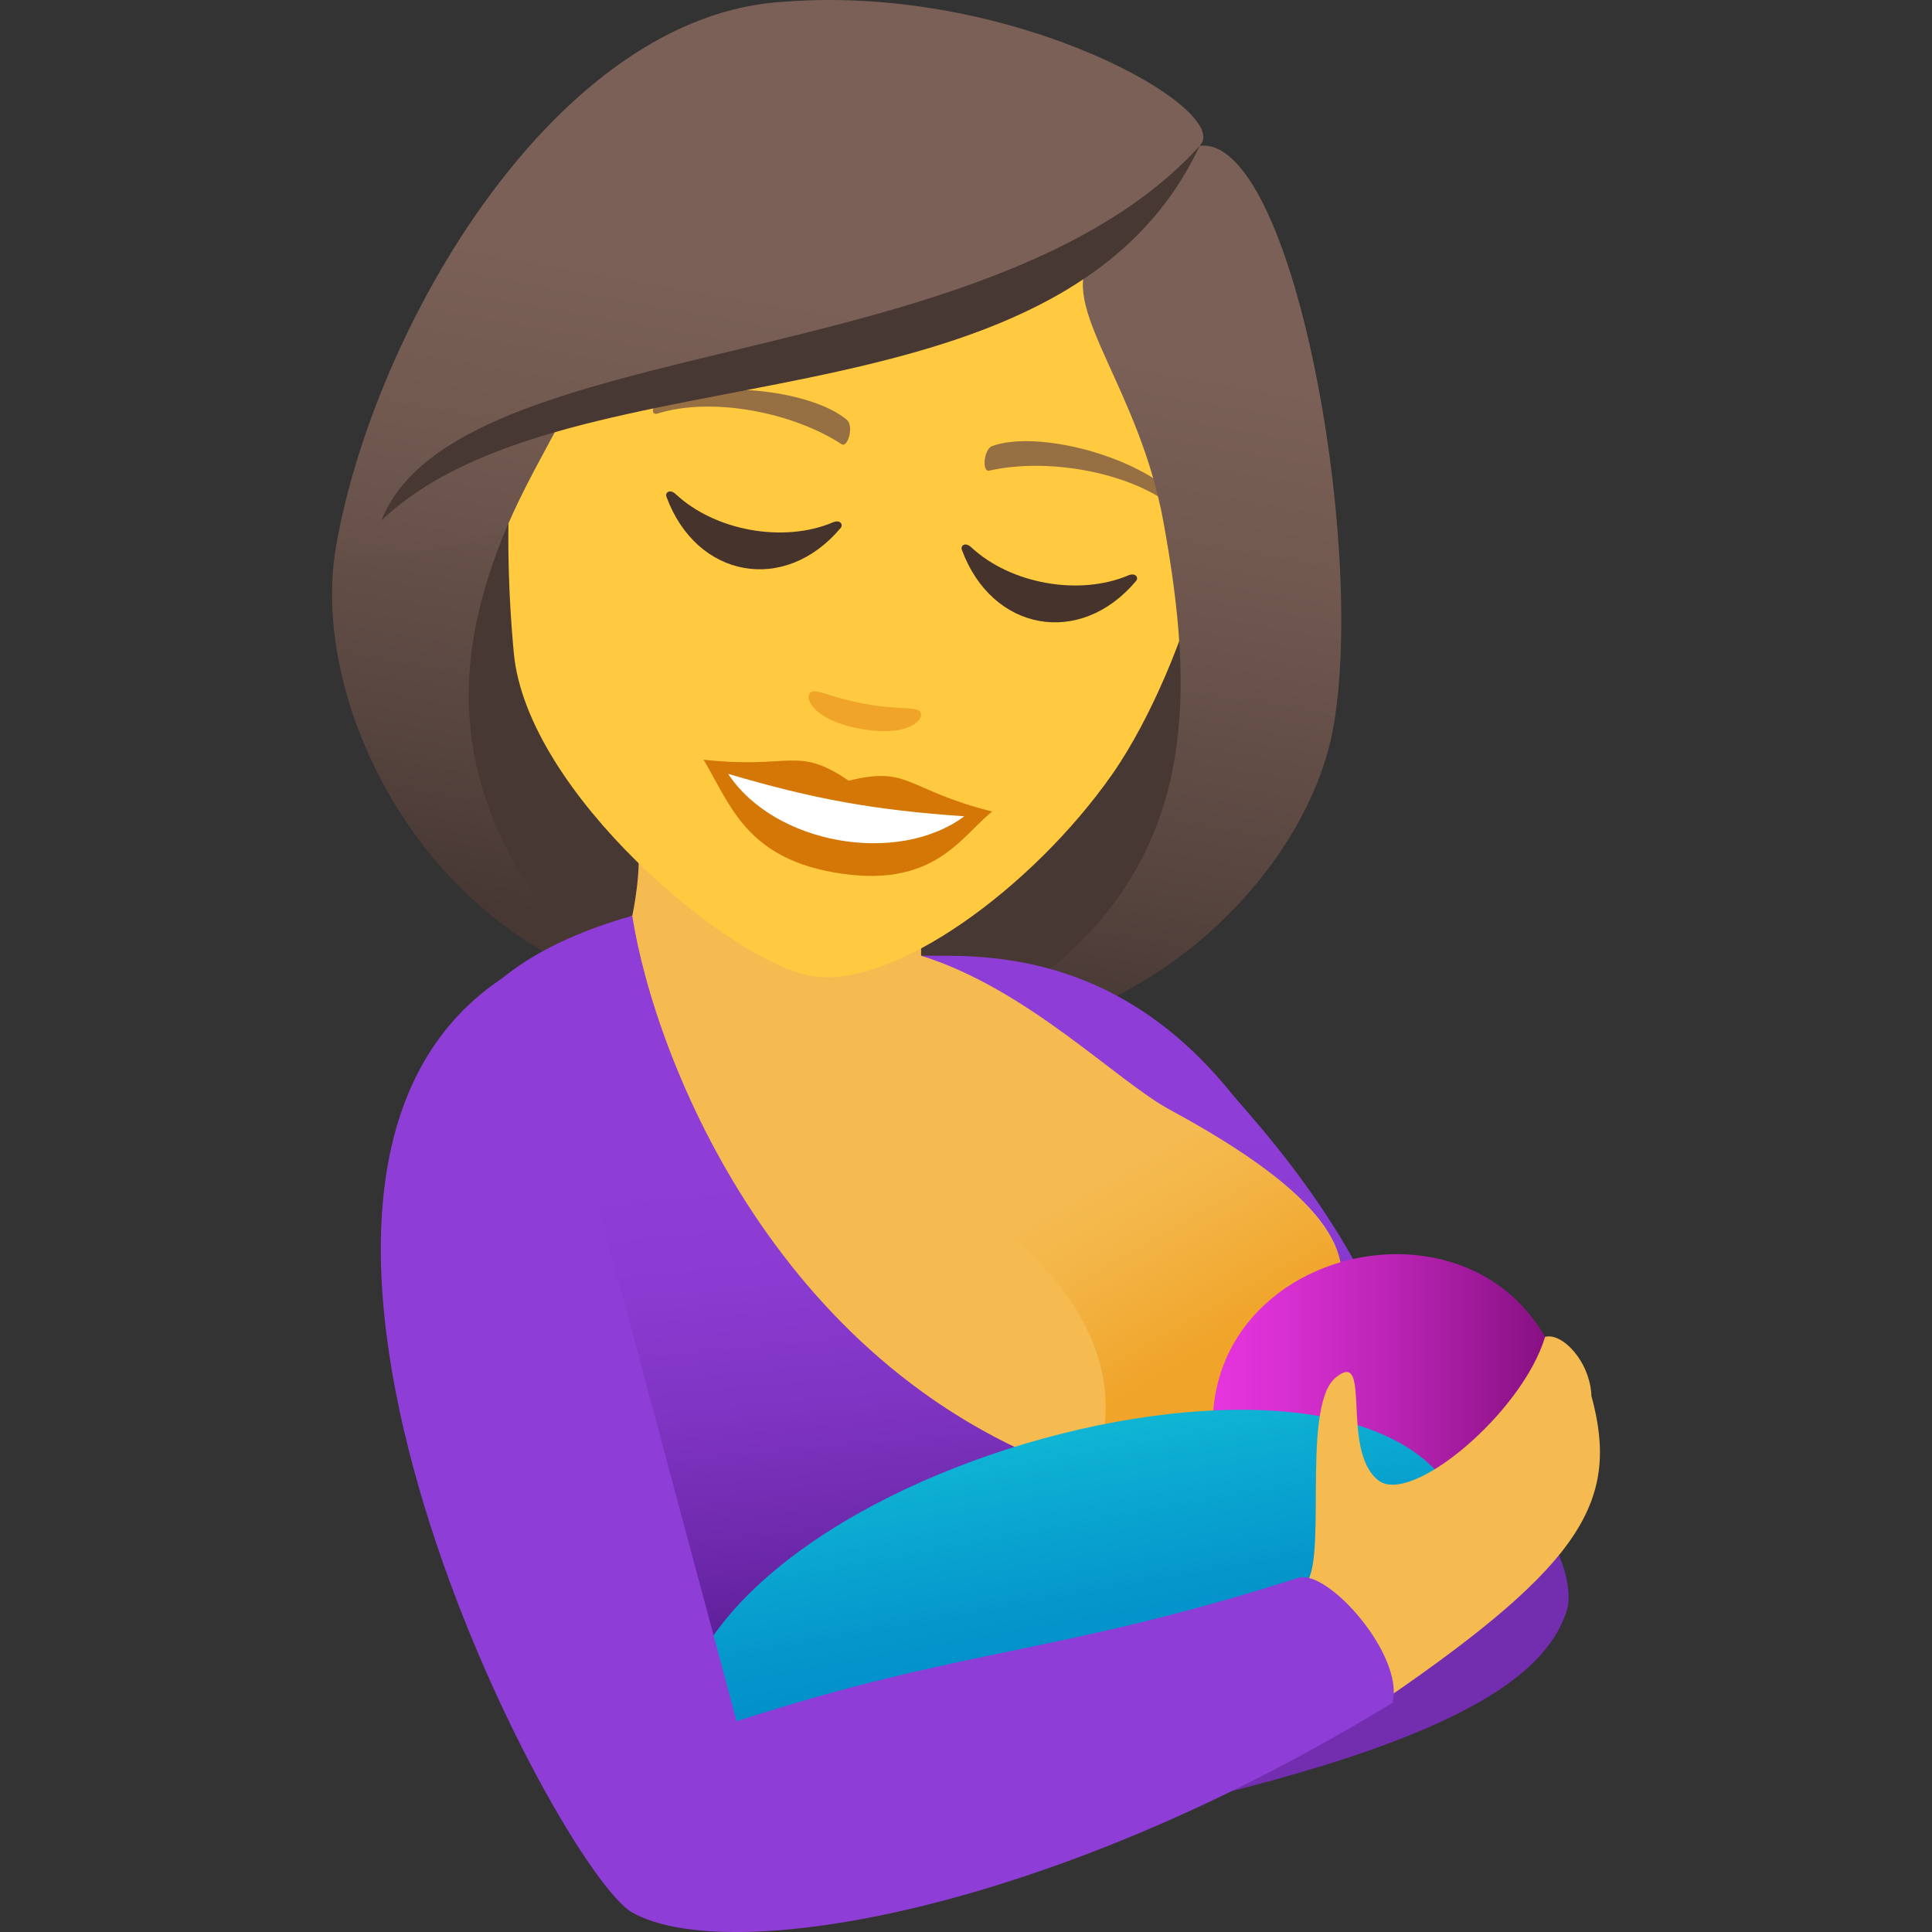
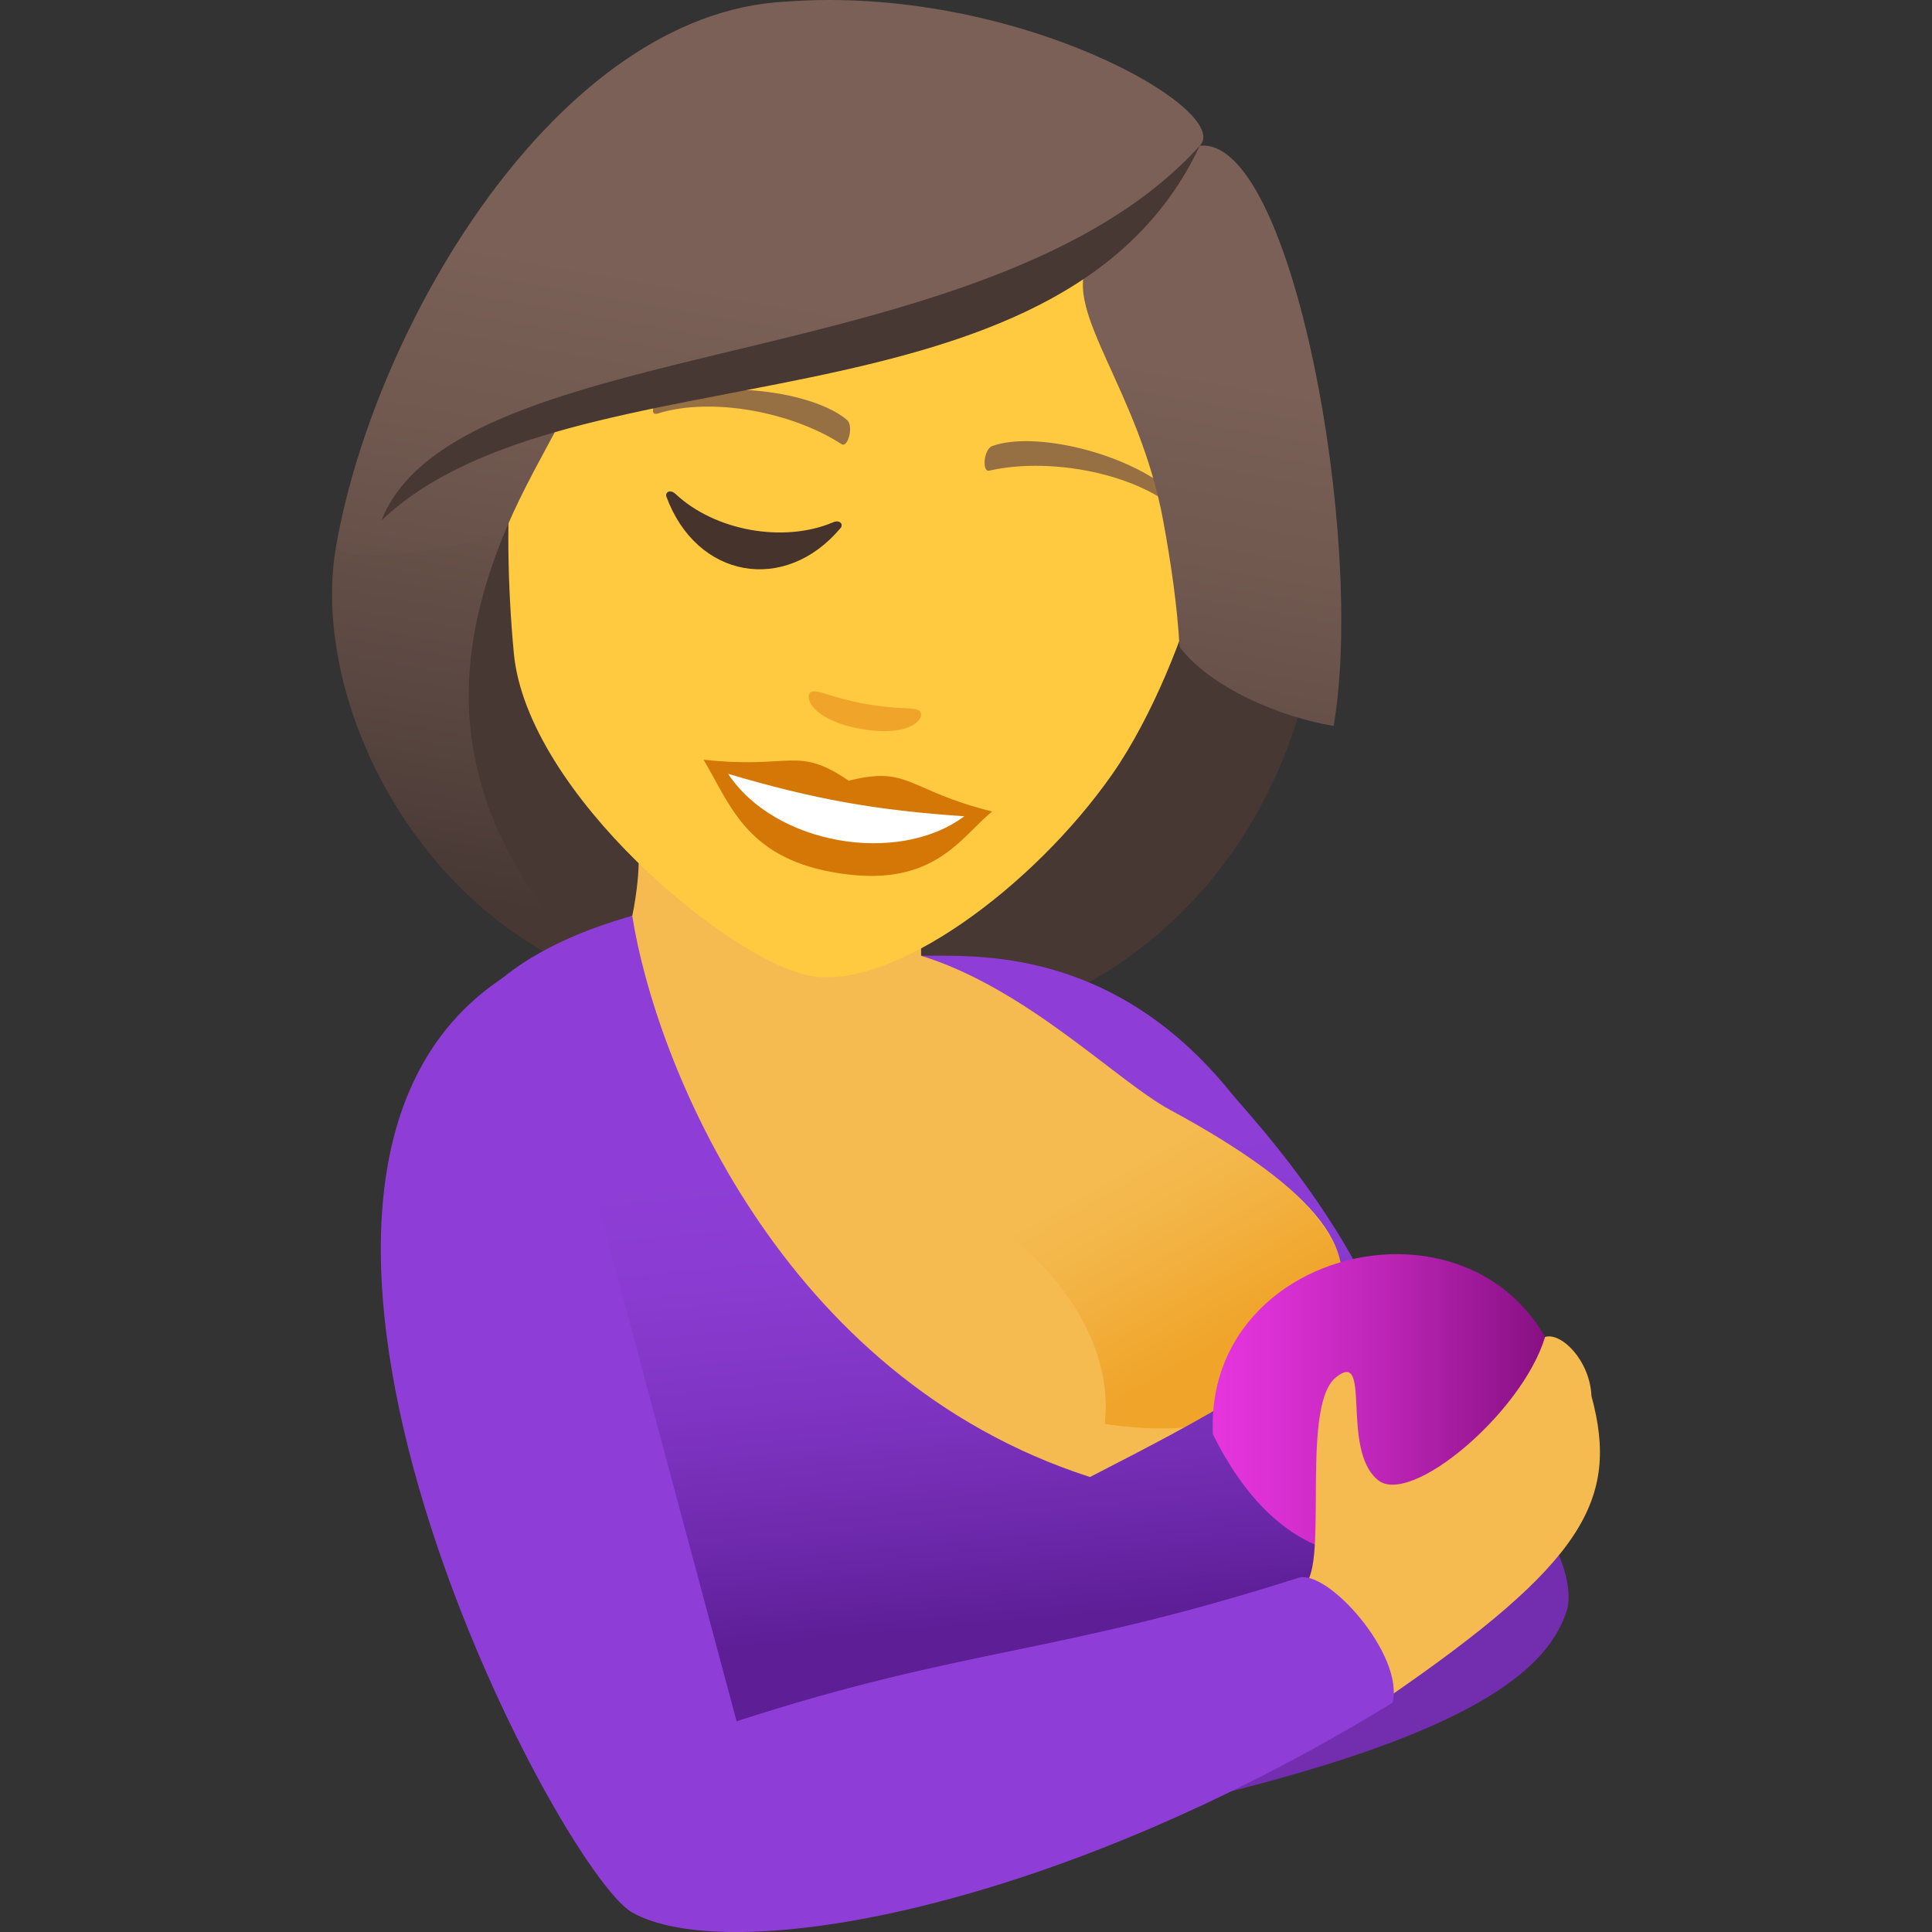
<svg xmlns="http://www.w3.org/2000/svg" xmlns:ns1="http://ns.adobe.com/AdobeSVGViewerExtensions/3.0/" version="1.1" id="Layer_1" x="0px" y="0px" width="64px" height="64px" viewBox="0 0 64 64" enable-background="new 0 0 64 64" xml:space="preserve">
  <rect x="0" y="0" width="64" height="64" fill="#333333" stroke="none" />
  <path fill="#473834" d="M31.02,34.424c11.796-2.508,12.539-13.366,12.539-13.366l-30.842-5.54c0,0-2.949,10.462,7.288,16.927  c0,0,2.106,0.959,5.41,1.553C28.723,34.592,31.02,34.424,31.02,34.424z" />
  <linearGradient id="SVGID_1_" gradientUnits="userSpaceOnUse" x1="87.603" y1="-37.902" x2="87.603" y2="-71.925" gradientTransform="matrix(0.985 0.174 -0.174 0.985 -56.437 58.068)">
    <stop offset="0.05" style="stop-color:#473834" />
    <stop offset="0.227" style="stop-color:#594640" />
    <stop offset="0.52" style="stop-color:#715950" />
    <stop offset="0.7" style="stop-color:#7A6056" />
    <ns1:midPointStop offset="0.05" style="stop-color:#473834" />
    <ns1:midPointStop offset="0.4" style="stop-color:#473834" />
    <ns1:midPointStop offset="0.7" style="stop-color:#7A6056" />
  </linearGradient>
-   <path fill="url(#SVGID_1_)" d="M39.075,21.429c0.291,5.033-1.133,9.708-8.056,12.995c6.807,0.065,12.313-5.5,13.158-10.376  L39.075,21.429z" />
  <linearGradient id="SVGID_2_" gradientUnits="userSpaceOnUse" x1="1715.882" y1="-38.77" x2="1715.882" y2="-72.885" gradientTransform="matrix(-0.985 -0.174 -0.174 0.985 1697.449 368.089)">
    <stop offset="0.05" style="stop-color:#473834" />
    <stop offset="0.227" style="stop-color:#594640" />
    <stop offset="0.52" style="stop-color:#715950" />
    <stop offset="0.7" style="stop-color:#7A6056" />
    <ns1:midPointStop offset="0.05" style="stop-color:#473834" />
    <ns1:midPointStop offset="0.4" style="stop-color:#473834" />
    <ns1:midPointStop offset="0.7" style="stop-color:#7A6056" />
  </linearGradient>
  <path fill="url(#SVGID_2_)" d="M16.804,17.428c-1.963,4.629-2.198,9.519,3.203,15.019c-6.415-2.311-9.721-9.458-8.877-14.335  L16.804,17.428z" />
  <path fill="#732EB0" d="M30.22,61.502c15.953-2.721,20.796-5.294,21.685-8.162C52.596,51.123,47.046,39.977,30.22,61.502z" />
  <path fill="#F5BB51" d="M21.1,27.743c0.195,1-0.155,2.594-0.155,2.594c-2.927,1.075,6.456,19.296,20.198,21.519  c11.285-6.654-2.435-17.204-3.474-18.121c-1.733-1.521-3.832-1.376-7.156-2.075v-1.323L21.1,27.743z" />
  <linearGradient id="SVGID_3_" gradientUnits="userSpaceOnUse" x1="41.575" y1="44.8" x2="38.144" y2="38.795" gradientTransform="matrix(1 0 0 1 -1.438 0)">
    <stop offset="0" style="stop-color:#F0A429" />
    <stop offset="0.617" style="stop-color:#F3B445" />
    <stop offset="1" style="stop-color:#F5BB51" />
    <ns1:midPointStop offset="0" style="stop-color:#F0A429" />
    <ns1:midPointStop offset="0.424" style="stop-color:#F0A429" />
    <ns1:midPointStop offset="1" style="stop-color:#F5BB51" />
  </linearGradient>
-   <path fill="url(#SVGID_3_)" d="M30.833,39.221c4.381,2.285,6.062,5.408,5.763,7.951c3.576,0.503,6.672-0.031,7.836-5.366  c-0.726-2.37-3.917-4.024-6.076-5.283C34.754,34.868,30.227,34.844,30.833,39.221z" />
+   <path fill="url(#SVGID_3_)" d="M30.833,39.221c4.381,2.285,6.062,5.408,5.763,7.951c3.576,0.503,6.672-0.031,7.836-5.366  c-0.726-2.37-3.917-4.024-6.076-5.283z" />
  <linearGradient id="SVGID_4_" gradientUnits="userSpaceOnUse" x1="32.974" y1="53.969" x2="31.507" y2="38.415" gradientTransform="matrix(1 0 0 1 -1.438 0)">
    <stop offset="0" style="stop-color:#5D1E96" />
    <stop offset="0.193" style="stop-color:#6C28AA" />
    <stop offset="0.494" style="stop-color:#7F34C2" />
    <stop offset="0.771" style="stop-color:#8A3BD1" />
    <stop offset="1" style="stop-color:#8E3ED6" />
    <ns1:midPointStop offset="0" style="stop-color:#5D1E96" />
    <ns1:midPointStop offset="0.333" style="stop-color:#5D1E96" />
    <ns1:midPointStop offset="1" style="stop-color:#8E3ED6" />
  </linearGradient>
  <path fill="url(#SVGID_4_)" d="M20.944,30.337c-12.33,3.489-5.418,14.597,2.307,29.731c11.564-1.318,20.888-3.725,22.862-8.242  c3.001-6.857-4.454-14.537-5.334-15.625c-3.944-4.887-8.537-4.524-10.267-4.542c3.518,1.092,6.477,4.148,8.247,5.106  c10.168,5.503,5.106,8.174-2.652,12.163C25.831,45.616,21.699,35.147,20.944,30.337z" />
  <linearGradient id="SVGID_5_" gradientUnits="userSpaceOnUse" x1="41.609" y1="46.56" x2="53.525" y2="46.56" gradientTransform="matrix(1 0 0 1 -1.438 0)">
    <stop offset="0" style="stop-color:#E635DE" />
    <stop offset="0.178" style="stop-color:#DA30D3" />
    <stop offset="0.499" style="stop-color:#BA24B4" />
    <stop offset="0.925" style="stop-color:#871083" />
    <stop offset="1" style="stop-color:#7D0C7A" />
    <ns1:midPointStop offset="0" style="stop-color:#E635DE" />
    <ns1:midPointStop offset="0.576" style="stop-color:#E635DE" />
    <ns1:midPointStop offset="1" style="stop-color:#7D0C7A" />
  </linearGradient>
  <path fill="url(#SVGID_5_)" d="M52.085,48.304c0.167-9.658-12.259-8.094-11.906-0.788C44.496,56.168,52.085,48.304,52.085,48.304z" />
  <linearGradient id="SVGID_6_" gradientUnits="userSpaceOnUse" x1="37.441" y1="56.206" x2="35.872" y2="47.592" gradientTransform="matrix(1 0 0 1 -1.438 0)">
    <stop offset="0" style="stop-color:#018BC9" />
    <stop offset="0.376" style="stop-color:#0597CC" />
    <stop offset="1" style="stop-color:#0FB4D4" />
    <ns1:midPointStop offset="0" style="stop-color:#018BC9" />
    <ns1:midPointStop offset="0.576" style="stop-color:#018BC9" />
    <ns1:midPointStop offset="1" style="stop-color:#0FB4D4" />
  </linearGradient>
-   <path fill="url(#SVGID_6_)" d="M48.684,51.779c0.168-9.661-24.285-4.136-26.187,4.906C26.809,65.336,48.684,51.779,48.684,51.779z" />
  <path fill="#F5BB51" d="M52.719,46.246c-0.049-1.168-0.986-2.117-1.536-1.959c-0.757,2.515-4.458,5.625-5.537,4.742  c-1.257-1.023-0.176-4.404-1.402-3.393c-1.212,1-0.158,6.601-1.126,6.911c-1.191,1.11,2.176,3.796,2.819,3.71  C52.458,51.777,53.656,49.693,52.719,46.246z" />
  <path fill="#8E3ED6" d="M43.007,52.269c-8.083,2.577-10.964,2.274-18.606,4.75c-5.667-21.055-6.606-25.386-7.775-24.606  c-10.159,6.787,1.893,29.58,4.317,30.941c3.136,1.768,13.746,0.059,25.188-6.951C46.521,54.824,43.975,51.96,43.007,52.269z" />
  <path fill="#FFC940" d="M30.952,2.022c-7.992-1.436-12.99,4.502-13.984,13.115c-0.198,1.729-0.158,4.286,0.054,6.506  c0.437,4.619,7.142,10.2,9.836,10.684c2.692,0.486,7.354-2.909,9.995-6.692c1.309-1.875,2.443-4.723,2.84-6.417  C41.646,10.778,38.948,3.458,30.952,2.022z" />
  <path fill="#966F42" d="M38.874,16.333c-1.553-1.367-4.645-2.054-6.002-1.558c-0.286,0.098-0.35,0.873-0.104,0.816  c1.884-0.429,4.57,0.015,6.072,1.173C39.04,16.918,39.111,16.533,38.874,16.333z" />
  <path fill="#966F42" d="M21.888,13.283c1.919-0.744,5.057-0.313,6.166,0.625c0.236,0.194,0.036,0.941-0.176,0.806  c-1.628-1.061-4.299-1.579-6.1-1.013C21.537,13.774,21.601,13.387,21.888,13.283z" />
  <path fill="#F0A429" d="M30.471,23.566c-0.166-0.168-0.651-0.04-1.812-0.248c-1.159-0.208-1.568-0.498-1.782-0.396  c-0.258,0.123-0.022,0.925,1.639,1.223C30.18,24.443,30.672,23.772,30.471,23.566z" />
  <path fill="#45332C" d="M27.587,17.306c-1.629,0.688-3.901,0.279-5.201-0.936c-0.198-0.186-0.359-0.052-0.31,0.083  c0.996,2.71,3.926,3.237,5.773,1.035C27.941,17.38,27.835,17.199,27.587,17.306z" />
-   <path fill="#45332C" d="M37.373,19.062c-1.628,0.688-3.902,0.279-5.201-0.934c-0.199-0.186-0.358-0.052-0.31,0.083  c0.997,2.71,3.925,3.235,5.771,1.035C37.728,19.139,37.622,18.956,37.373,19.062z" />
  <path fill="#D47706" d="M28.115,25.862c-1.729-1.175-1.882-0.373-4.809-0.696c0.867,1.45,1.389,3.208,4.282,3.727  c3.322,0.598,4.199-1.135,5.278-2.01C30.009,26.166,30.136,25.358,28.115,25.862z" />
  <path fill="#FFFFFF" d="M24.121,25.635c1.542,2.342,5.617,3.044,7.823,1.406C28.983,26.837,26.972,26.477,24.121,25.635z" />
  <linearGradient id="SVGID_7_" gradientUnits="userSpaceOnUse" x1="76.394" y1="-38.003" x2="76.394" y2="-71.991" gradientTransform="matrix(0.985 0.174 -0.174 0.985 -56.437 58.068)">
    <stop offset="0.05" style="stop-color:#473834" />
    <stop offset="0.227" style="stop-color:#594640" />
    <stop offset="0.52" style="stop-color:#715950" />
    <stop offset="0.7" style="stop-color:#7A6056" />
    <ns1:midPointStop offset="0.05" style="stop-color:#473834" />
    <ns1:midPointStop offset="0.4" style="stop-color:#473834" />
    <ns1:midPointStop offset="0.7" style="stop-color:#7A6056" />
  </linearGradient>
  <path fill="url(#SVGID_7_)" d="M39.744,4.828c1.14-1.165-6.105-5.354-13.732-4.773C18.428,0.447,12.391,10.834,11.13,18.112  c0.563,0.644,4.782,0.046,5.674-0.684c0.521-1.221,1.224-2.446,1.903-3.723c6.035-2.246,12.364-1.894,17.333-4.985  c-0.843,1.583,1.707,4.229,2.496,8.546c0.256,1.4,0.461,2.793,0.539,4.163c1.019,1.356,3.353,2.331,5.103,2.619  C45.242,17.893,42.813,4.493,39.744,4.828z" />
  <path fill="#473834" d="M12.635,17.241c6.229-5.935,22.484-2.537,27.109-12.413C32.749,12.558,15.15,10.914,12.635,17.241z" />
</svg>